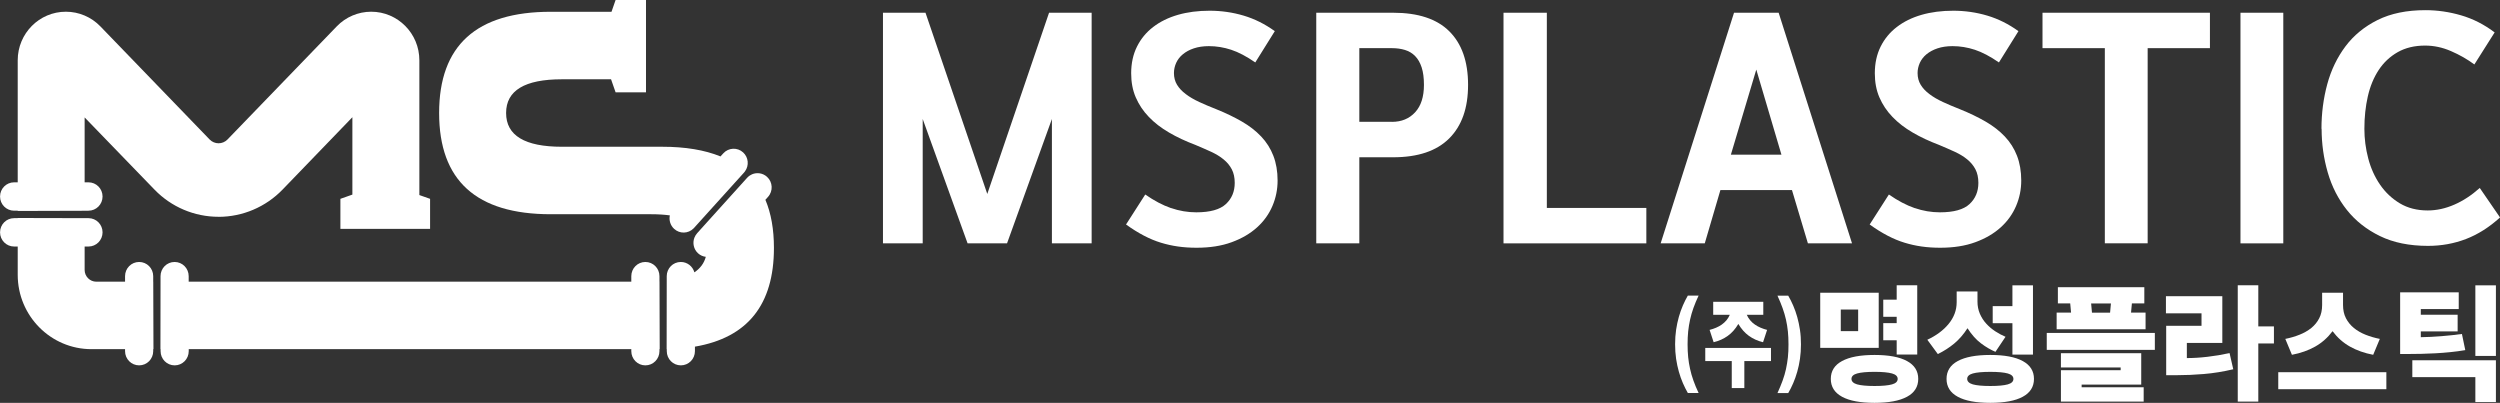
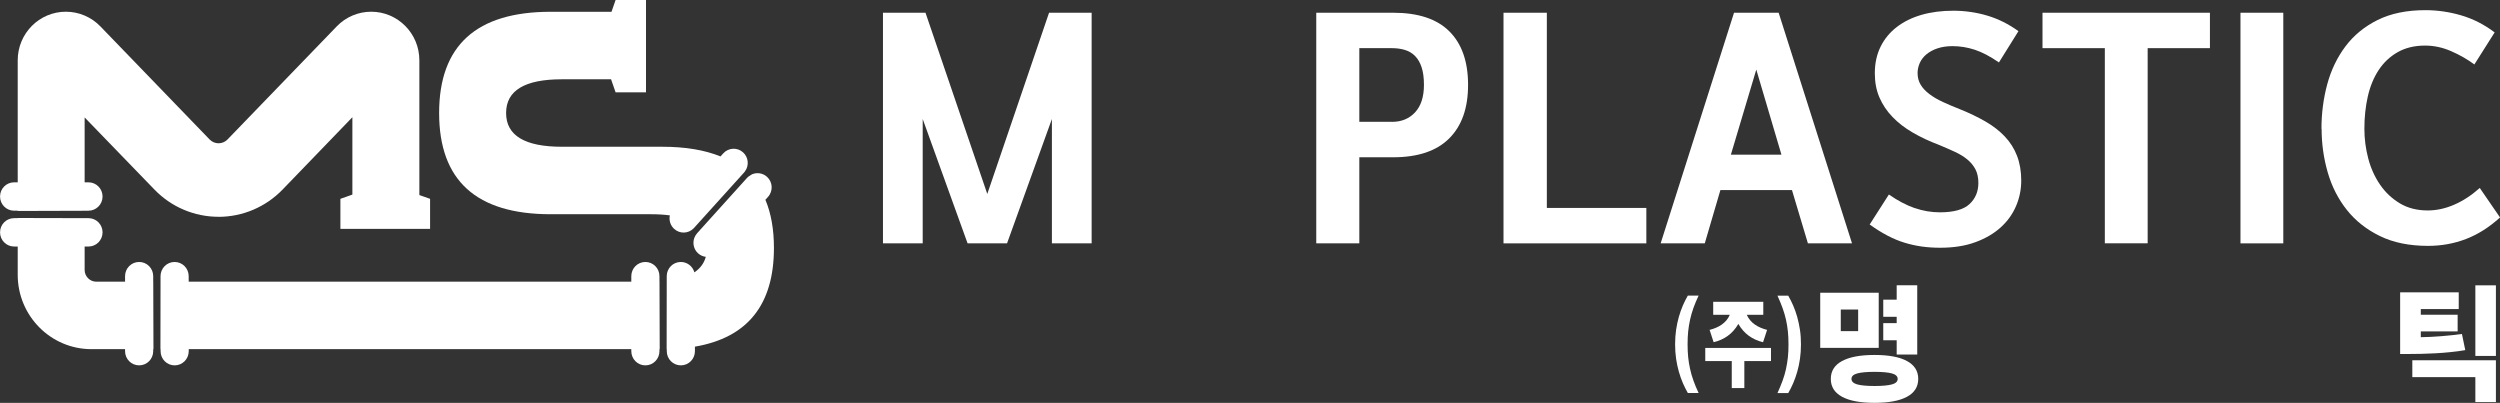
<svg xmlns="http://www.w3.org/2000/svg" width="211" height="34" viewBox="0 0 211 34" fill="none">
  <rect x="0" y="0" width="211" height="34" fill="#333333" stroke="none" />
  <g clip-path="url(#clip0_90_2)">
    <path d="M55.658 23.758V23.308C55.658 22.645 55.127 22.11 54.47 22.11C53.813 22.11 53.282 22.645 53.282 23.308V23.775H15.925V23.308C15.925 22.645 15.394 22.11 14.737 22.11C14.08 22.11 13.549 22.645 13.549 23.308V23.775L13.541 29.469H13.554V29.639C13.554 30.301 14.084 30.837 14.742 30.837C15.399 30.837 15.929 30.301 15.929 29.639V29.469H53.282V29.639C53.282 30.301 53.813 30.837 54.47 30.837C55.127 30.837 55.658 30.301 55.658 29.639V29.469H55.679L55.662 23.754C55.662 23.754 55.662 23.754 55.658 23.754V23.758Z" fill="white" />
    <path d="M12.931 23.775V23.308C12.931 22.645 12.4 22.11 11.743 22.11C11.086 22.11 10.555 22.645 10.555 23.308V23.775H8.129C7.586 23.775 7.143 23.329 7.143 22.781V20.807H7.468C8.125 20.807 8.656 20.271 8.656 19.609C8.656 18.947 8.125 18.412 7.468 18.412H7.143L1.495 18.399V18.412H1.192C0.535 18.412 0.004 18.947 0.004 19.609C0.004 20.271 0.535 20.807 1.192 20.807H1.495V23.193C1.495 26.658 4.283 29.469 7.72 29.469H10.555V29.639C10.555 30.301 11.086 30.836 11.743 30.836C12.4 30.836 12.931 30.301 12.931 29.639V29.469H12.952L12.935 23.775H12.931Z" fill="white" />
    <path d="M18.44 18.301C20.479 18.301 22.429 17.469 23.849 16L29.741 9.894V16.424L28.73 16.781V19.316H36.299V16.781L35.394 16.463V5.087C35.394 2.824 33.574 0.989 31.329 0.989C30.234 0.989 29.181 1.435 28.419 2.229L19.198 11.775C18.786 12.199 18.107 12.199 17.695 11.775L8.474 2.229C7.708 1.435 6.659 0.989 5.56 0.989C3.315 0.989 1.495 2.824 1.495 5.087V15.388H1.192C0.535 15.388 0.004 15.923 0.004 16.586C0.004 17.248 0.535 17.783 1.192 17.783H1.495V17.805L7.143 17.788L7.468 17.783C8.125 17.783 8.656 17.248 8.656 16.586C8.656 15.923 8.125 15.388 7.468 15.388H7.143V9.911L13.04 16.004C14.46 17.473 16.406 18.297 18.44 18.297V18.301Z" fill="white" />
-     <path d="M64.599 16.862L64.818 16.62C65.261 16.132 65.227 15.371 64.738 14.926C64.385 14.603 63.888 14.535 63.475 14.709C63.403 14.739 63.336 14.777 63.273 14.819C63.197 14.87 63.125 14.934 63.062 15.002L59.145 19.342L58.837 19.686C58.736 19.8 58.66 19.928 58.606 20.064C58.437 20.509 58.542 21.036 58.913 21.376C59.103 21.55 59.334 21.648 59.57 21.677C59.423 22.216 59.103 22.654 58.606 22.985C58.467 22.48 58.008 22.11 57.46 22.11C56.803 22.11 56.272 22.645 56.272 23.308V23.707L56.264 29.465C56.264 29.465 56.272 29.465 56.276 29.465V29.639C56.276 30.301 56.807 30.836 57.464 30.836C58.121 30.836 58.652 30.301 58.652 29.639V29.257C63.096 28.497 65.32 25.72 65.32 20.926C65.32 19.355 65.08 18 64.599 16.862Z" fill="white" />
+     <path d="M64.599 16.862L64.818 16.62C65.261 16.132 65.227 15.371 64.738 14.926C64.385 14.603 63.888 14.535 63.475 14.709C63.197 14.87 63.125 14.934 63.062 15.002L59.145 19.342L58.837 19.686C58.736 19.8 58.66 19.928 58.606 20.064C58.437 20.509 58.542 21.036 58.913 21.376C59.103 21.55 59.334 21.648 59.57 21.677C59.423 22.216 59.103 22.654 58.606 22.985C58.467 22.48 58.008 22.11 57.46 22.11C56.803 22.11 56.272 22.645 56.272 23.308V23.707L56.264 29.465C56.264 29.465 56.272 29.465 56.276 29.465V29.639C56.276 30.301 56.807 30.836 57.464 30.836C58.121 30.836 58.652 30.301 58.652 29.639V29.257C63.096 28.497 65.32 25.72 65.32 20.926C65.32 19.355 65.08 18 64.599 16.862Z" fill="white" />
    <path d="M46.485 18.081H54.96C55.537 18.081 56.063 18.115 56.535 18.178C56.451 18.582 56.573 19.019 56.897 19.316C57.369 19.75 58.085 19.728 58.532 19.282C58.544 19.27 58.561 19.253 58.574 19.24L58.788 19.002L62.803 14.556C62.832 14.522 62.857 14.488 62.883 14.454C63.236 13.966 63.173 13.278 62.722 12.866C62.238 12.42 61.484 12.454 61.042 12.947L60.81 13.202C59.471 12.658 57.837 12.386 55.899 12.386H47.424C44.286 12.386 42.715 11.435 42.715 9.537C42.715 7.639 44.286 6.692 47.424 6.692H51.573L51.956 7.792H54.522V0H51.956L51.611 0.994C51.611 0.994 51.586 0.994 51.573 0.994H46.481C40.205 0.994 37.062 3.839 37.062 9.537C37.062 15.236 40.2 18.081 46.481 18.081H46.485Z" fill="white" />
    <path d="M153.627 29.359V24.709H158.564V29.359H153.627ZM154.52 31.979C154.52 31.317 154.836 30.811 155.468 30.472C156.099 30.128 157.013 29.958 158.21 29.958C159.406 29.958 160.324 30.128 160.952 30.472C161.584 30.816 161.899 31.317 161.899 31.979C161.899 32.641 161.584 33.147 160.952 33.486C160.32 33.83 159.406 34 158.21 34C157.013 34 156.095 33.83 155.468 33.486C154.836 33.142 154.52 32.641 154.52 31.979ZM156.828 26.123H155.362V27.945H156.828V26.123ZM160.164 31.979C160.164 31.762 160.004 31.61 159.688 31.52C159.368 31.431 158.879 31.384 158.214 31.384C157.548 31.384 157.056 31.431 156.74 31.52C156.42 31.61 156.264 31.767 156.264 31.979C156.264 32.191 156.424 32.348 156.74 32.442C157.06 32.531 157.548 32.578 158.214 32.578C158.879 32.578 159.372 32.531 159.688 32.442C160.008 32.353 160.164 32.196 160.164 31.979ZM160.08 27.274V26.739H158.947V25.291H160.08V24.077H161.815V29.924H160.08V28.718H158.947V27.27H160.08V27.274Z" fill="white" />
-     <path d="M168.416 29.695C168.007 29.52 167.598 29.283 167.194 28.977C166.79 28.675 166.411 28.251 166.057 27.703C165.724 28.221 165.349 28.65 164.932 28.998C164.515 29.342 164.056 29.639 163.551 29.881L162.666 28.675C163.041 28.501 163.378 28.302 163.681 28.077C163.984 27.852 164.241 27.61 164.46 27.342C164.679 27.079 164.848 26.79 164.966 26.485C165.084 26.179 165.143 25.848 165.143 25.499V24.599H166.899V25.457C166.899 25.826 166.967 26.166 167.101 26.48C167.236 26.79 167.413 27.07 167.636 27.312C167.86 27.559 168.112 27.771 168.394 27.958C168.677 28.145 168.971 28.298 169.266 28.425L168.416 29.695ZM164.288 31.979C164.288 31.317 164.604 30.811 165.235 30.472C165.867 30.128 166.781 29.958 167.977 29.958C169.174 29.958 170.092 30.128 170.72 30.472C171.351 30.816 171.667 31.317 171.667 31.979C171.667 32.642 171.351 33.147 170.72 33.487C170.088 33.831 169.174 34 167.977 34C166.781 34 165.863 33.831 165.235 33.487C164.604 33.143 164.288 32.642 164.288 31.979ZM169.932 31.979C169.932 31.763 169.772 31.61 169.456 31.52C169.136 31.431 168.647 31.385 167.982 31.385C167.316 31.385 166.823 31.431 166.507 31.52C166.187 31.61 166.031 31.767 166.031 31.979C166.031 32.191 166.192 32.349 166.507 32.442C166.828 32.531 167.316 32.578 167.982 32.578C168.647 32.578 169.14 32.531 169.456 32.442C169.776 32.353 169.932 32.196 169.932 31.979ZM168.184 25.839H169.848V24.081H171.583V29.928H169.848V27.279H168.184V25.843V25.839Z" fill="white" />
-     <path d="M172.746 29.529V28.102H181.869V29.529H172.746ZM173.58 27.788V26.382H174.797L174.726 25.605H173.685V24.242H180.981V25.605H179.932L179.86 26.382H181.086V27.788H173.584H173.58ZM173.942 33.894V31.244H178.984V31.015H173.942V29.809H180.72V32.459H175.69V32.688H180.926V33.894H173.942ZM176.562 26.387H178.091L178.163 25.61H176.491L176.562 26.387Z" fill="white" />
-     <path d="M188.491 31.164C187.64 31.367 186.81 31.499 186.006 31.567C185.201 31.635 184.456 31.665 183.773 31.665H182.826V27.495H185.808V26.446H182.805V25.002H187.564V28.943H184.57V30.221C185.109 30.221 185.686 30.187 186.301 30.115C186.916 30.043 187.539 29.941 188.175 29.801L188.487 31.164H188.491ZM190.601 27.546H191.92V28.99H190.601V33.894H188.866V24.077H190.601V27.546Z" fill="white" />
-     <path d="M192.285 32.849V31.414H201.409V32.849H192.285ZM200.297 29.945C199.564 29.805 198.911 29.576 198.338 29.253C197.765 28.93 197.276 28.497 196.868 27.953C196.459 28.497 195.971 28.93 195.398 29.253C194.825 29.576 194.172 29.805 193.439 29.945L192.879 28.603C193.3 28.518 193.7 28.404 194.079 28.251C194.459 28.102 194.787 27.911 195.074 27.682C195.356 27.452 195.583 27.176 195.743 26.858C195.908 26.54 195.988 26.17 195.988 25.741V24.705H197.752V25.741C197.752 26.166 197.832 26.54 197.997 26.858C198.161 27.176 198.384 27.448 198.666 27.682C198.949 27.911 199.281 28.102 199.652 28.251C200.027 28.399 200.427 28.518 200.857 28.603L200.297 29.945Z" fill="white" />
    <path d="M204.316 27.966V28.459C204.864 28.451 205.441 28.425 206.051 28.374C206.662 28.323 207.239 28.264 207.787 28.187L208.069 29.55C207.652 29.622 207.231 29.678 206.805 29.72C206.38 29.763 205.963 29.797 205.554 29.818C205.146 29.839 204.75 29.856 204.367 29.864C203.983 29.873 203.621 29.877 203.28 29.877H202.572V24.671H207.517V26.085H204.316V26.565H207.425V27.971H204.316V27.966ZM208.92 33.937V31.831H203.6V30.404H210.655V33.932H208.92V33.937ZM210.655 30.043H208.92V24.081H210.655V30.043Z" fill="white" />
    <path d="M142.432 29.061C142.432 29.452 142.449 29.813 142.482 30.148C142.516 30.484 142.571 30.815 142.643 31.138C142.714 31.465 142.807 31.792 142.925 32.119C143.043 32.45 143.186 32.798 143.363 33.168H142.453C142.306 32.913 142.167 32.637 142.036 32.335C141.905 32.034 141.792 31.715 141.695 31.371C141.598 31.032 141.522 30.666 141.463 30.284C141.408 29.898 141.379 29.49 141.379 29.057C141.379 28.624 141.408 28.221 141.463 27.834C141.522 27.448 141.598 27.083 141.695 26.743C141.792 26.403 141.905 26.081 142.036 25.779C142.167 25.478 142.306 25.202 142.453 24.947H143.363C143.19 25.316 143.043 25.664 142.925 25.996C142.807 26.327 142.714 26.654 142.643 26.977C142.571 27.299 142.52 27.63 142.482 27.966C142.449 28.301 142.432 28.662 142.432 29.053V29.061Z" fill="white" />
    <path d="M146.16 32.755V30.475H143.924V29.363H149.471V30.475H147.222V32.755H146.16ZM144.589 25.473H148.822V26.569H147.428C147.504 26.743 147.601 26.896 147.719 27.036C147.837 27.176 147.967 27.295 148.119 27.397C148.266 27.499 148.427 27.588 148.599 27.66C148.772 27.732 148.953 27.796 149.143 27.843L148.801 28.883C148.355 28.777 147.959 28.598 147.609 28.348C147.264 28.097 146.965 27.762 146.716 27.341C146.468 27.762 146.169 28.102 145.823 28.348C145.474 28.598 145.078 28.777 144.631 28.883L144.29 27.843C144.48 27.796 144.661 27.732 144.834 27.66C145.006 27.588 145.166 27.499 145.314 27.397C145.461 27.295 145.592 27.172 145.71 27.036C145.823 26.896 145.92 26.743 145.996 26.569H144.594V25.473H144.589Z" fill="white" />
    <path d="M150.948 29.061C150.948 28.671 150.932 28.31 150.898 27.974C150.864 27.639 150.809 27.308 150.738 26.985C150.666 26.662 150.569 26.331 150.451 26.004C150.333 25.673 150.186 25.325 150.018 24.955H150.927C151.075 25.21 151.214 25.486 151.344 25.787C151.475 26.089 151.589 26.407 151.686 26.751C151.782 27.091 151.858 27.456 151.917 27.843C151.976 28.229 152.001 28.637 152.001 29.066C152.001 29.494 151.972 29.906 151.917 30.293C151.862 30.679 151.782 31.04 151.686 31.38C151.589 31.719 151.475 32.042 151.344 32.344C151.214 32.645 151.075 32.921 150.927 33.176H150.018C150.186 32.806 150.329 32.458 150.451 32.127C150.574 31.796 150.666 31.469 150.738 31.146C150.809 30.823 150.86 30.492 150.898 30.157C150.936 29.821 150.948 29.46 150.948 29.07V29.061Z" fill="white" />
    <path d="M78.112 1.075L83.327 16.37L88.541 1.075H92.134V20.535H88.781V10.043L84.995 20.535H81.663L77.876 10.043V20.535H74.523V1.075H78.116H78.112Z" fill="white" />
-     <path d="M98.836 17.559C99.536 17.801 100.247 17.92 100.968 17.92C102.134 17.92 102.968 17.686 103.465 17.223C103.963 16.76 104.211 16.162 104.211 15.436C104.211 14.986 104.127 14.603 103.963 14.289C103.798 13.975 103.571 13.699 103.28 13.461C102.99 13.219 102.64 13.007 102.231 12.816C101.819 12.629 101.368 12.429 100.879 12.225C100.071 11.92 99.333 11.576 98.672 11.189C98.007 10.803 97.438 10.366 96.962 9.869C96.486 9.376 96.12 8.824 95.859 8.221C95.597 7.618 95.471 6.939 95.471 6.183C95.471 5.338 95.635 4.591 95.96 3.937C96.284 3.283 96.739 2.731 97.324 2.281C97.91 1.83 98.605 1.487 99.413 1.253C100.222 1.019 101.115 0.905 102.097 0.905C103.078 0.905 104.051 1.045 104.973 1.321C105.896 1.597 106.768 2.034 107.593 2.629L105.946 5.27C105.209 4.76 104.531 4.404 103.912 4.2C103.293 3.996 102.665 3.894 102.029 3.894C101.553 3.894 101.132 3.958 100.761 4.081C100.391 4.204 100.083 4.374 99.831 4.582C99.578 4.79 99.392 5.036 99.266 5.312C99.144 5.588 99.081 5.873 99.081 6.162C99.081 6.54 99.169 6.871 99.342 7.155C99.515 7.44 99.759 7.703 100.079 7.941C100.395 8.183 100.774 8.404 101.216 8.608C101.654 8.811 102.134 9.015 102.657 9.219C103.449 9.537 104.169 9.886 104.809 10.255C105.449 10.624 105.997 11.049 106.443 11.521C106.89 11.992 107.235 12.535 107.471 13.147C107.707 13.758 107.829 14.455 107.829 15.24C107.829 15.983 107.686 16.697 107.395 17.38C107.105 18.064 106.675 18.667 106.098 19.189C105.521 19.712 104.805 20.132 103.954 20.442C103.103 20.756 102.113 20.909 100.989 20.909C99.864 20.909 98.916 20.769 97.981 20.484C97.042 20.2 96.061 19.686 95.037 18.947L96.659 16.416C97.409 16.939 98.133 17.321 98.832 17.563L98.836 17.559Z" fill="white" />
    <path d="M117.587 1.075C119.693 1.075 121.272 1.597 122.325 2.646C123.378 3.695 123.905 5.198 123.905 7.164C123.905 9.13 123.374 10.62 122.313 11.682C121.251 12.743 119.676 13.274 117.583 13.274H114.727V20.54H111.092V1.075H117.587ZM117.477 10.285C118.286 10.285 118.939 10.017 119.436 9.478C119.933 8.939 120.181 8.17 120.181 7.164C120.181 6.582 120.118 6.09 119.988 5.69C119.857 5.291 119.672 4.969 119.436 4.731C119.2 4.489 118.914 4.319 118.581 4.217C118.248 4.115 117.882 4.064 117.477 4.064H114.727V10.281H117.477V10.285Z" fill="white" />
    <path d="M130.553 17.55H138.951V20.54H126.896V1.075H130.553V17.546V17.55Z" fill="white" />
    <path d="M146.352 1.075H150.118L156.309 20.535H152.586L151.242 16.043H145.202L143.884 20.535H140.16L146.352 1.075ZM146.091 13.053H150.353L148.231 5.873L146.087 13.053H146.091Z" fill="white" />
    <path d="M161.6 17.559C162.299 17.801 163.011 17.92 163.731 17.92C164.898 17.92 165.732 17.686 166.229 17.223C166.726 16.76 166.975 16.162 166.975 15.436C166.975 14.986 166.89 14.603 166.726 14.289C166.562 13.975 166.334 13.699 166.044 13.461C165.753 13.219 165.404 13.007 164.995 12.816C164.582 12.629 164.132 12.429 163.643 12.225C162.834 11.92 162.097 11.576 161.436 11.189C160.77 10.803 160.202 10.366 159.726 9.869C159.25 9.376 158.883 8.824 158.622 8.221C158.361 7.618 158.235 6.939 158.235 6.183C158.235 5.338 158.399 4.591 158.723 3.937C159.048 3.283 159.502 2.731 160.088 2.281C160.673 1.83 161.368 1.487 162.177 1.253C162.986 1.019 163.879 0.905 164.86 0.905C165.842 0.905 166.815 1.045 167.737 1.321C168.66 1.597 169.531 2.034 170.357 2.629L168.71 5.27C167.973 4.76 167.295 4.404 166.676 4.2C166.056 3.996 165.429 3.894 164.793 3.894C164.317 3.894 163.896 3.958 163.525 4.081C163.159 4.204 162.847 4.374 162.594 4.582C162.341 4.79 162.156 5.036 162.03 5.312C161.908 5.588 161.844 5.873 161.844 6.162C161.844 6.54 161.933 6.871 162.106 7.155C162.278 7.44 162.523 7.703 162.843 7.941C163.159 8.183 163.538 8.404 163.98 8.608C164.418 8.811 164.898 9.015 165.42 9.219C166.212 9.537 166.933 9.886 167.573 10.255C168.213 10.624 168.761 11.049 169.207 11.521C169.654 11.992 169.999 12.535 170.235 13.147C170.471 13.758 170.593 14.455 170.593 15.24C170.593 15.983 170.45 16.697 170.159 17.38C169.868 18.064 169.439 18.667 168.862 19.189C168.285 19.712 167.569 20.132 166.718 20.442C165.867 20.756 164.877 20.909 163.752 20.909C162.628 20.909 161.68 20.769 160.745 20.484C159.806 20.2 158.824 19.686 157.801 18.947L159.422 16.416C160.172 16.939 160.897 17.321 161.596 17.563L161.6 17.559Z" fill="white" />
    <path d="M181.262 4.064V20.535H177.648V4.064H172.387V1.075H186.518V4.064H181.257H181.262Z" fill="white" />
    <path d="M192.71 20.54H189.096V1.075H192.71V20.535V20.54Z" fill="white" />
    <path d="M195.932 10.871C195.932 9.563 196.096 8.306 196.42 7.108C196.745 5.911 197.258 4.845 197.958 3.911C198.657 2.981 199.562 2.238 200.674 1.686C201.786 1.134 203.126 0.858 204.701 0.858C205.712 0.858 206.719 1.002 207.721 1.295C208.724 1.588 209.667 2.068 210.548 2.735L208.837 5.44C208.248 5.002 207.591 4.629 206.866 4.314C206.146 4 205.417 3.847 204.68 3.847C203.787 3.847 203.012 4.034 202.363 4.404C201.715 4.773 201.18 5.274 200.763 5.907C200.346 6.539 200.038 7.283 199.845 8.132C199.651 8.981 199.554 9.894 199.554 10.871C199.554 11.716 199.664 12.548 199.878 13.367C200.093 14.191 200.426 14.926 200.872 15.58C201.319 16.234 201.879 16.76 202.549 17.164C203.219 17.563 204.002 17.762 204.899 17.762C205.649 17.762 206.399 17.597 207.148 17.27C207.898 16.943 208.614 16.471 209.292 15.864L211.002 18.353C210.093 19.181 209.132 19.788 208.126 20.174C207.115 20.561 206.049 20.752 204.924 20.752C203.353 20.752 201.997 20.476 200.868 19.924C199.735 19.372 198.804 18.637 198.076 17.72C197.347 16.803 196.808 15.75 196.462 14.556C196.117 13.363 195.944 12.136 195.944 10.871H195.932Z" fill="white" />
  </g>
  <defs>
    <clipPath id="clip0_90_2">
      <rect width="211" height="34" fill="white" />
    </clipPath>
  </defs>
</svg>